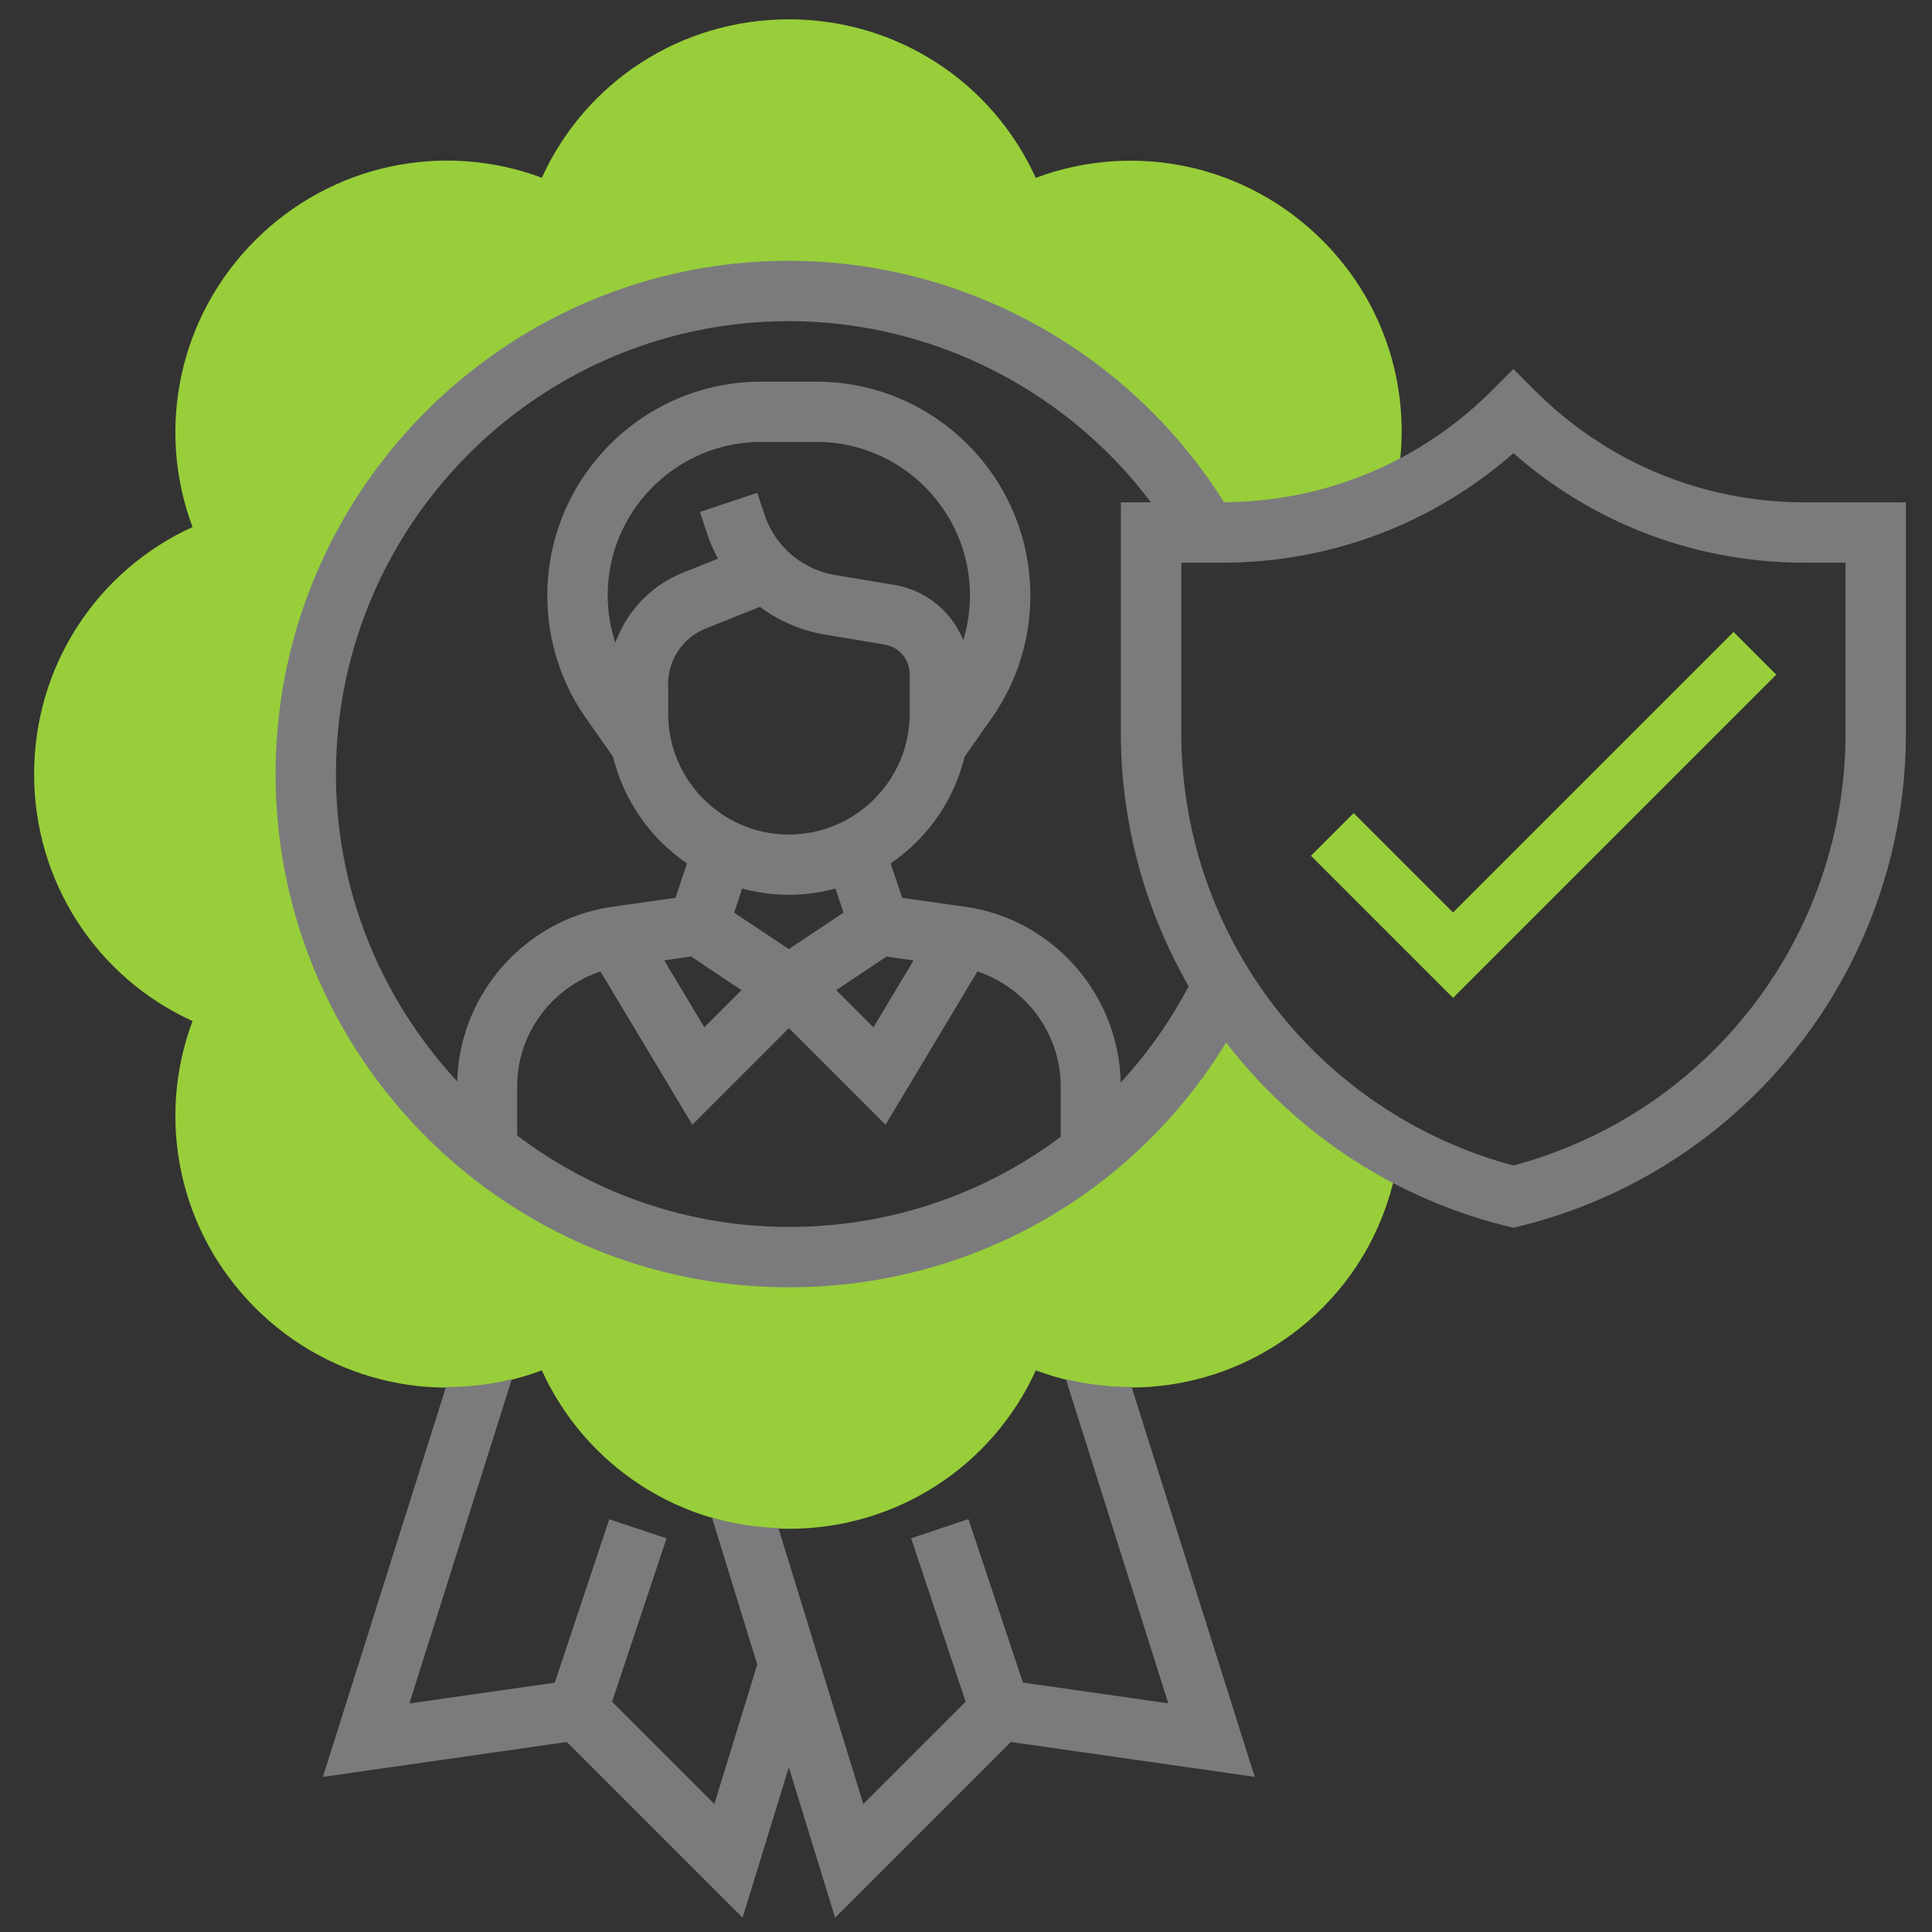
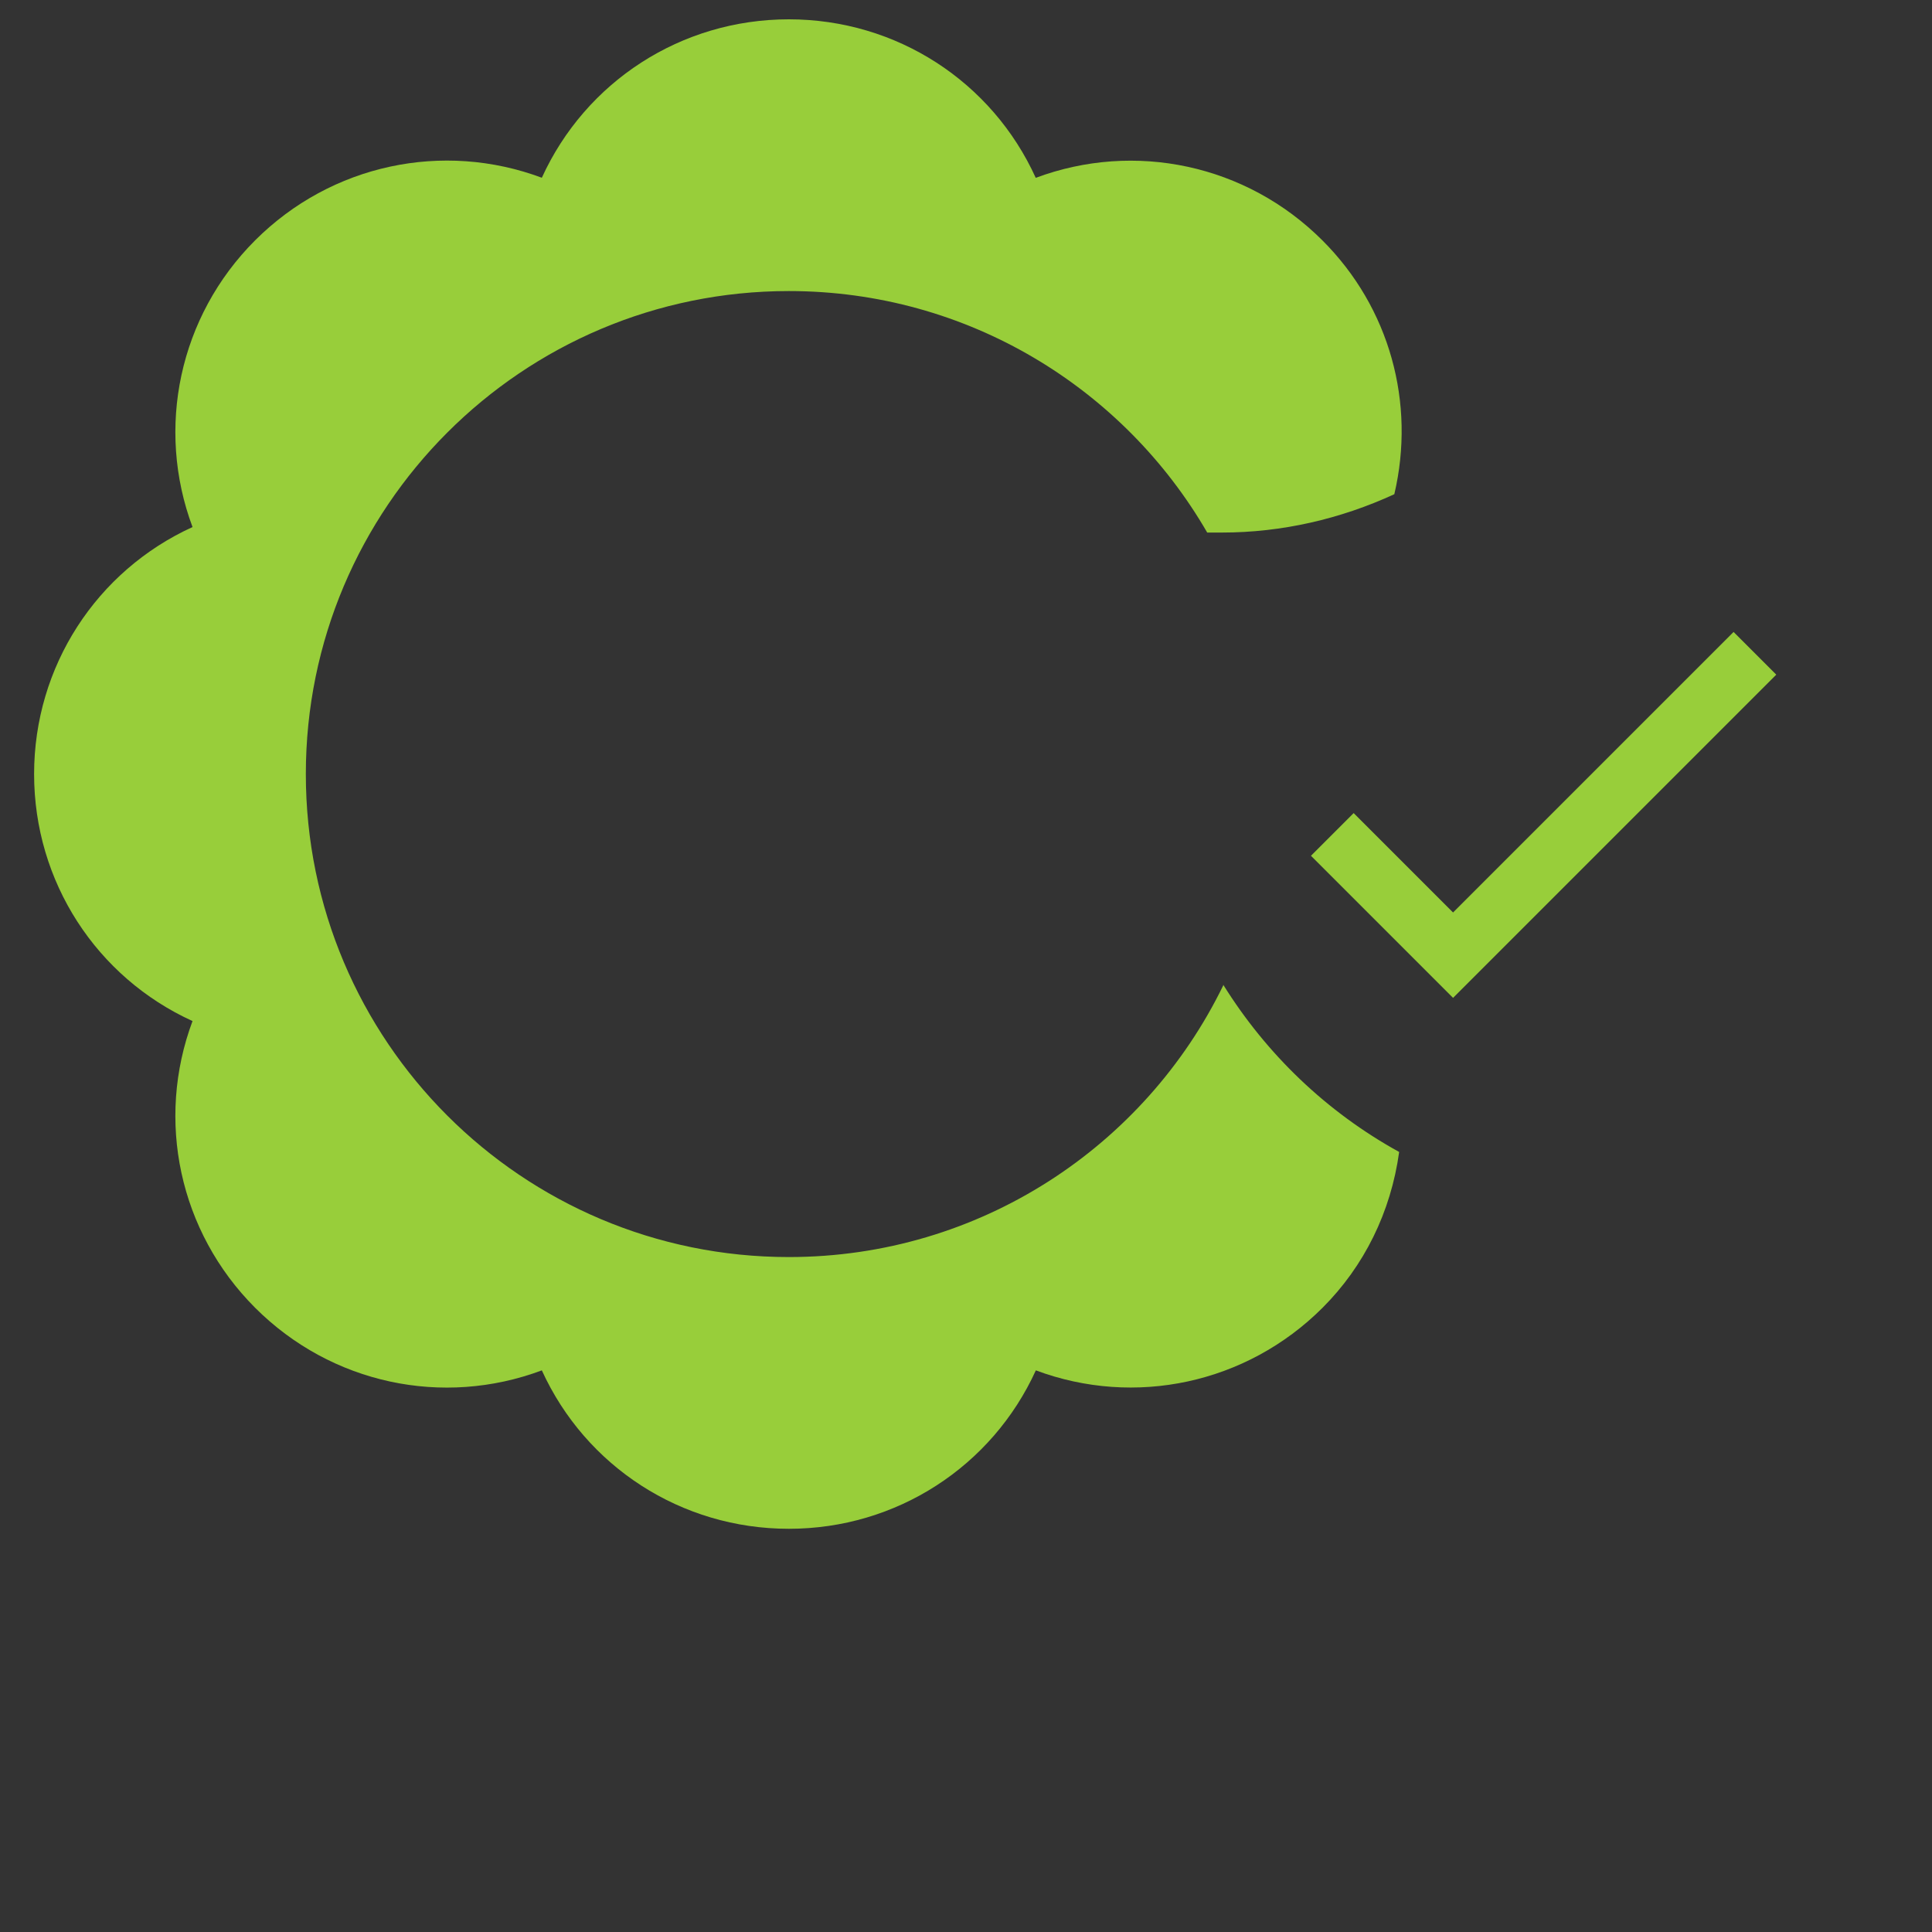
<svg xmlns="http://www.w3.org/2000/svg" id="Capa_1" x="0" y="0" viewBox="0 0 200 200" style="enable-background:new 0 0 200 200" xml:space="preserve">
  <rect x="0" y="0" width="200" height="200" fill="#333333" stroke="none" />
  <style>.st0{fill:#98ce3a}.st1{fill:#7b7b7d}.st2{fill:#98ce3a}.st2,.st3{fill-rule:evenodd;clip-rule:evenodd}.st3,.st4{fill:#fff}</style>
  <circle class="st0" cx="-52.46" cy="33.74" r="15.77" />
  <path class="st0" d="m-161.61 81.64-30.48-22.86h-14.72c-5.22 0-9.46-4.25-9.46-9.46V11.46c0-5.22 4.25-9.46 9.46-9.46h56.78c5.22 0 9.46 4.25 9.46 9.46v37.85c0 5.22-4.25 9.46-9.46 9.46h-14.84l3.26 22.87z" />
  <path class="st1" d="m-82.03 157.68-20.7-3.76v-1.64c3.67-2.13 6.86-4.98 9.4-8.35h6.37c5.22 0 9.46-4.25 9.46-9.46V87.55c0-8.8-5.77-16.48-14.13-18.98L-93.2 67c-7.34-7.33-17.09-11.37-27.47-11.37-21.42 0-38.84 17.42-38.84 38.84v24.25c0 6.08 4.32 11.17 10.06 12.35 1.77 9.07 7.43 16.74 15.17 21.23v1.64l-20.7 3.76c-8.21 1.5-14.8 7.39-17.2 15.38l-7.35 24.49H-57.5l-7.35-24.5c-2.38-8-8.97-13.89-17.18-15.39zm-49.87 2.23 8.6 6.45-6.43 6.44-4.18-12.53 2.01-.36zm13.4 2.17-9.19-6.9c2.91.89 6 1.38 9.19 1.38 3.2 0 6.28-.49 9.19-1.38l-9.19 6.9zm13.41-2.17 2.01.37-4.18 12.53-6.43-6.44 8.6-6.46zm18.13-22.28h-2.65c.91-2.08 1.61-4.28 2.06-6.57 1.35-.28 2.59-.82 3.75-1.49v4.91c0 1.73-1.42 3.15-3.16 3.15zm0-24.36c1.88 1.09 3.15 3.11 3.15 5.43s-1.28 4.34-3.15 5.43v-10.86zm-66.23 5.44c0-2.32 1.28-4.34 3.15-5.43v10.86c-1.88-1.1-3.15-3.11-3.15-5.43zm3.15-15.78v3.6c-1.12.29-2.18.73-3.15 1.31V94.46c0-17.94 14.59-32.53 32.53-32.53 8.69 0 16.86 3.38 23 9.53l2.78 2.78.85.21a13.49 13.49 0 0 1 10.23 13.1v20.29c-.98-.57-2.03-1.02-3.15-1.31v-3.6h-10.01c-8.55 0-16.71-4.08-21.84-10.92l-2.5-3.35-6.27 6.27c-5.16 5.16-12.01 8-19.31 8h-3.16zm6.31 22.08V109.1c7.79-.72 15.02-4.1 20.61-9.7l1.23-1.23c6.33 6.98 15.44 11.07 24.93 11.07h3.7v15.77c0 4.6-1.26 8.9-3.41 12.62h-21.82v6.31h16.64c-4.45 3.91-10.26 6.31-16.64 6.31-13.92 0-25.24-11.32-25.24-25.24zm-27.3 66.24 4.91-16.37c1.71-5.71 6.42-9.92 12.29-10.99l13.66-2.48 7.69 23.06 13.99-14 14 14 7.69-23.06 13.66 2.48a15.741 15.741 0 0 1 12.29 10.98l4.91 16.38h-105.09zM-203.66 14.62h50.47v6.31h-50.47zM-203.66 39.85h37.85v6.31h-37.85zM-33.53 54.88a28.237 28.237 0 0 0 9.46-21.14c0-15.65-12.73-28.39-28.39-28.39s-28.39 12.74-28.39 28.39c0 8.13 3.43 15.75 9.46 21.14v4.09h-6.31v6.31h6.31V77.9h37.85V65.28h6.31v-6.31h-6.31v-4.09zm-32.72-3.92c-5.26-4.22-8.28-10.5-8.28-17.22 0-12.18 9.91-22.08 22.08-22.08s22.08 9.9 22.08 22.08c0 6.72-3.02 13-8.28 17.22l-1.18.95v7.07h-9.46V42.62c3.66-1.31 6.31-4.78 6.31-8.88 0-5.22-4.25-9.46-9.46-9.46s-9.46 4.25-9.46 9.46c0 4.11 2.65 7.58 6.31 8.88v16.35h-9.46V51.9l-1.2-.94zm10.64-17.22a3.15 3.15 0 1 1 6.3 0 3.15 3.15 0 0 1-6.3 0zm15.77 37.85h-25.23v-6.31h25.23v6.31zM-203.66 27.23h50.47v6.31h-50.47zM-159.5 39.85h6.31v6.31h-6.31z" />
  <path class="st0" d="M126.63 101.94v.07c-8.11 16.65-25.2 28.12-44.97 28.12-27.62 0-50-22.39-50-50s22.39-50 50-50c18.51 0 34.67 10.06 43.31 25h1.51c6.23 0 12.3-1.41 17.86-3.97 2.22-9.45-.48-19.32-7.44-26.27-7.88-7.88-19.45-10.3-29.68-6.48C102.7 8.46 92.82 2 81.66 2S60.62 8.46 56.09 18.4C45.86 14.58 34.3 17 26.41 24.88c-7.88 7.88-10.3 19.45-6.48 29.68C10 59.09 3.53 68.98 3.53 80.13s6.46 21.04 16.4 25.57c-3.82 10.23-1.4 21.79 6.48 29.68 7.89 7.89 19.45 10.31 29.68 6.48 4.53 9.94 14.42 16.4 25.57 16.4s21.04-6.46 25.57-16.4c10.23 3.82 21.79 1.4 29.68-6.48 4.31-4.31 7.07-9.9 7.93-16.13-7.52-4.14-13.75-10.14-18.21-17.31z" />
-   <path class="st1" d="m110.34 142.77 10.6 33.56-15.05-2.15-5.64-16.92-5.93 1.98 5.64 16.92-10.59 10.59-8.79-28.57c-2.36-.09-4.67-.42-6.87-1.06l4.68 15.2-4.44 14.43-10.59-10.59L69 159.25l-5.93-1.98-5.64 16.92-15.05 2.15 10.6-33.56c-2.25.56-4.53.8-6.81.8l-12.74 40.36 25.25-3.61 18.19 18.19 4.79-15.57 4.79 15.57 18.19-18.19 25.25 3.61-12.75-40.37c-2.27.01-4.55-.24-6.8-.8zM186.85 52c-10.57 0-20.5-4.11-27.97-11.59l-2.21-2.21-2.21 2.21c-7.42 7.42-17.27 11.52-27.75 11.58C117.02 36.54 99.95 27 81.66 27c-29.3 0-53.13 23.83-53.13 53.13s23.83 53.13 53.13 53.13c18.74 0 35.64-9.6 45.27-25.34 7.05 9.17 17.1 16.03 28.98 18.99l.76.19.76-.19a52.55 52.55 0 0 0 39.87-51.06V52h-10.45zM53.54 117.55v-5.11c0-5.44 3.58-10.21 8.62-11.87l9.51 15.86 10-10 10 10 9.51-15.86c5.03 1.66 8.62 6.43 8.62 11.87v5.24c-7.93 5.96-17.7 9.33-28.13 9.33-10.57 0-20.29-3.55-28.13-9.46zm10.16-51a15.97 15.97 0 0 1-.79-4.91c0-8.76 7.13-15.89 15.89-15.89h5.73c8.76 0 15.88 7.13 15.88 15.89 0 1.59-.24 3.15-.7 4.64a9.318 9.318 0 0 0-7.13-5.73l-6.1-1.02a9.353 9.353 0 0 1-7.35-6.28l-.74-2.23L72.46 53l.74 2.24c.3.91.68 1.78 1.13 2.59l-3.56 1.43c-3.38 1.33-5.88 4.02-7.07 7.29zm5.46 4.3c0-2.57 1.54-4.85 3.93-5.8l5.58-2.23a15.53 15.53 0 0 0 6.78 2.88l6.1 1.02c1.52.25 2.62 1.55 2.62 3.08v4.08c0 6.89-5.61 12.5-12.5 12.51-6.89 0-12.5-5.61-12.5-12.51v-3.03zm22.62 28.17 2.79.4-4.15 6.93-3.85-3.85 5.21-3.48zm-10.12-6.39h.01c1.67 0 3.28-.24 4.82-.65l.83 2.5-5.66 3.77L76 94.48l.83-2.5c1.55.41 3.16.65 4.83.65zm-10.11 6.39 5.21 3.48-3.85 3.85-4.15-6.93 2.79-.4zm44.46 13.05c-.18-9.11-7.01-16.91-16.07-18.2l-6.55-.93-1.19-3.56c3.77-2.57 6.53-6.48 7.65-11.03l2.81-4.01c2.62-3.74 4-8.13 4-12.69 0-12.21-9.93-22.14-22.14-22.14h-5.73c-12.2 0-22.13 9.93-22.13 22.14 0 4.57 1.38 8.95 4 12.69l2.81 4.01c1.12 4.55 3.88 8.46 7.65 11.03l-1.19 3.56-6.55.93c-9.01 1.29-15.81 9.02-16.05 18.07-7.76-8.37-12.55-19.53-12.55-31.81 0-25.85 21.03-46.88 46.88-46.88 14.79 0 28.69 7.07 37.48 18.75h-3.11v23.85c0 9.48 2.55 18.45 7.02 26.24a47.077 47.077 0 0 1-7.04 9.98zm75.04-36.22a46.31 46.31 0 0 1-34.38 44.8 46.318 46.318 0 0 1-34.38-44.8v-17.6h4.2c11.22 0 21.82-4.01 30.18-11.34 8.35 7.34 18.96 11.34 30.18 11.34h4.2v17.6z" />
  <path class="st0" d="m150.42 94.46-10.29-10.29-4.42 4.42 14.71 14.71 33.46-33.46-4.42-4.42-29.04 29.04z" />
  <path class="st1" d="M411.76 50.01h-11.88c-1.54 0-2.79 1.25-2.79 2.79 0 5.87-4.58 10.8-10.42 11.24-2.98.22-5.43 2.78-5.43 5.81v17.12c0 4.88-7.56 4.81-7.56-.17V71.61c0-7.13-7.03-12.52-14.59-12.52l-67.57-.2c-4.88 0-4.81-7.56.17-7.56h57.24c3.64 0 3.77-6.16.05-6.16H326.8c-4.88 0-4.81-7.56.17-7.56h23.05c3.64 0 3.77-6.16.05-6.16h-18.96c-4.88 0-4.81-7.56.17-7.56h19.83c3.67 0 3.64-5.77.02-5.77h-11.4c-4.88 0-4.81-7.56.17-7.56h16.35c3.63 0 3.57-5.57 0-5.57H339.9c-6.72 0-11.55 7.18-8.63 13.33-7.27 0-12.07 8.27-7.98 14.46-5 2.09-7.34 8.14-4.75 12.98h-26.85c-12.15 0-12.29 18.7-.18 18.7l67.57.2c4.34 0 8.09 3.03 9.02 7.23v14.9c0 12.21 18.7 12.31 18.7.17V69.84c.02-.16.11-.25.28-.25 7.79-.58 14.07-6.51 15.34-14.01h9.33c3.6 0 3.6-5.57.01-5.57zM372.53 10.57c14.77 0 21.11 6.02 23.83 11.08.49.9 1.43 1.46 2.45 1.46h13.33c3.59 0 3.59-5.57 0-5.57h-11.73C394.48 8.2 383.03 5 372.53 5c-3.59 0-3.59 5.57 0 5.57zM227.96 150.15h11.88c1.54 0 2.79-1.25 2.79-2.79 0-.76.08-1.51.23-2.24.99-4.84 5.11-8.62 10.19-9 2.98-.22 5.43-2.78 5.43-5.81v-17.12c0-4.88 7.56-4.81 7.56.17 0 0 .02 15.54.05 15.71 1.02 5.24 4.75 9.4 9.56 11.12 1.56.56 3.24.86 4.97.86l7.66.02c3.55 0 3.6-5.56.02-5.57l-7.67-.02c-4.34 0-8.09-3.03-9.02-7.23v-14.9c0-12.16-18.7-12.28-18.7-.17v17.12c-.02.16-.11.25-.28.25-7.79.58-14.07 6.51-15.34 14.01h-9.33c-3.59.01-3.59 5.59 0 5.59zM348.2 135.68l-43.94-.13c-3.55 0-3.67 5.56-.02 5.57l43.94.13c4.88 0 4.81 7.56-.17 7.56h-57.23c-3.64 0-3.77 6.16-.05 6.16h22.18c4.88 0 4.81 7.56-.17 7.56H289.7c-3.64 0-3.77 6.16-.05 6.16h18.96c4.88 0 4.81 7.56-.17 7.56H288.6c-3.67 0-3.64 5.77-.02 5.77h11.4c4.88 0 4.81 7.56-.17 7.56h-32.63c-14.77 0-21.11-6.02-23.83-11.08-.49-.9-1.43-1.46-2.45-1.46h-13.33c-3.59 0-3.59 5.57 0 5.57h11.73c5.15 8.11 14.97 12.54 27.88 12.54h32.63c6.72 0 11.55-7.18 8.63-13.33 7.28 0 12.07-8.27 7.98-14.46 5-2.09 7.34-8.14 4.75-12.98h26.85c12.15.01 12.29-18.7.18-18.7z" />
  <path class="st0" d="M319.74 76.9c-1.54 0-2.79 1.25-2.79 2.79v3.6c-7.15 1.23-12.79 6.93-13.93 14.12h-2.77c-3.59 0-3.59 5.57 0 5.57h2.81c1.23 7.16 6.94 12.8 14.13 13.94v3.56c0 3.59 5.57 3.59 5.57 0v-3.6c7.15-1.23 12.79-6.93 13.93-14.12h2.77c3.59 0 3.59-5.57 0-5.57h-2.81c-1.23-7.16-6.94-12.8-14.13-13.94v-3.56c0-1.55-1.24-2.79-2.78-2.79zm11.22 20.28h-2.56a2.791 2.791 0 0 0 0 5.58h2.62c-.98 4.11-4.18 7.36-8.25 8.43v-2.78a2.791 2.791 0 0 0-5.58 0v2.84a11.52 11.52 0 0 1-8.44-8.26h2.56a2.791 2.791 0 0 0 0-5.58h-2.62c.98-4.11 4.18-7.36 8.25-8.43v2.78a2.791 2.791 0 0 0 5.58 0v-2.84c4.12.98 7.38 4.18 8.44 8.26zM261.77 98.56c1.54 0 2.79-1.25 2.79-2.79v-38h9.4c3.59 0 3.59-5.57 0-5.57h-12.19c-1.54 0-2.79 1.25-2.79 2.79v40.78a2.798 2.798 0 0 0 2.79 2.79zM377.95 101.97c-1.54 0-2.79 1.25-2.79 2.79v38h-9.4c-3.59 0-3.59 5.57 0 5.57h12.19c1.54 0 2.79-1.25 2.79-2.79v-40.78a2.798 2.798 0 0 0-2.79-2.79z" />
  <path class="st2" d="m590.39 189.3 40.29-40.24c3.42-3.41 3.42-9 0-12.41l-6.64-6.62c-3.42-3.41-9-3.41-12.42 0l-.18.17-39.94 39.89-.17.18c-3.42 3.41-3.42 8.99 0 12.4l6.64 6.63c.68.68 1.45 1.23 2.27 1.64h7.87c.83-.41 1.6-.96 2.28-1.64zM494.79 190.94h7.87a8.58 8.58 0 0 0 2.27-1.64l6.64-6.63c3.42-3.41 3.42-8.99 0-12.4l-.18-.18-39.94-39.89-.17-.17c-3.42-3.41-9.01-3.41-12.43 0l-6.63 6.62c-3.42 3.41-3.42 9 0 12.41l40.28 40.24c.69.68 1.47 1.23 2.29 1.64z" />
  <path class="st3" d="M528.83 73.9c3.61 3.61 9.52 3.61 13.13 0 3.61-3.6 3.61-9.51 0-13.11l-.07-.07c-5.57-.4-16.24-10.07-16.87-16.85-3.62-3.61-9.52-3.61-13.14 0-3.61 3.6-3.61 9.51 0 13.11l3.3 3.3 13.65 13.62z" />
  <path class="st3" d="M515.69 87.02c3.62 3.6 9.52 3.6 13.14 0 3.61-3.61 3.61-9.51 0-13.12l-13.65-13.63c-3.62-3.61-9.52-3.61-13.13 0-3.62 3.6-3.62 9.5 0 13.11l3.29 3.29 10.35 10.35z" />
  <path class="st3" d="M502.56 100.13c3.62 3.6 9.52 3.6 13.13 0 3.62-3.6 3.62-9.51 0-13.11l-10.35-10.35c-3.61-3.6-9.52-3.6-13.13 0-3.62 3.61-3.62 9.51 0 13.12l6.59 6.58 3.76 3.76z" />
  <path class="st3" d="M489.44 113.24c3.61 3.61 9.52 3.61 13.13 0 3.62-3.6 3.62-9.51 0-13.11l-3.77-3.76c-3.62-3.61-9.52-3.61-13.14 0-3.61 3.6-3.61 9.5 0 13.11l3.28 3.26.5.5zM541.45 60.29l13.15-13.14a9.224 9.224 0 0 1 5.08-2.58l-25.39-4.81c-5.01-.95-9.76-.98-9.28 4.1.63 6.78 11.3 16.45 16.87 16.85l-.43-.42z" />
-   <path class="st0" d="M541.45 29.14c2.08 0 3.76-1.68 3.76-3.76V8.62c0-2.08-1.68-3.76-3.76-3.76s-3.76 1.68-3.76 3.76v16.76a3.768 3.768 0 0 0 3.76 3.76z" />
  <path class="st1" d="m633.33 133.99-6.64-6.62a12.45 12.45 0 0 0-8.86-3.66c-2.14 0-4.2.53-6.03 1.53l-12.51-12.5.61-.61c5.08-5.09 5.07-13.35 0-18.42a12.887 12.887 0 0 0-6.54-3.54c.34-1.17.52-2.4.52-3.66 0-3.49-1.36-6.77-3.81-9.21a12.887 12.887 0 0 0-6.54-3.54c.34-1.17.52-2.4.52-3.66 0-3.49-1.36-6.77-3.82-9.21a13.013 13.013 0 0 0-6.54-3.53c1.28-4.42.19-9.4-3.29-12.88-2.9-2.88-6.82-4.12-10.61-3.72l-24.8-4.69c-3.78-.72-8.5-1.19-11.48 1.53-.19.17-.38.37-.57.59-4.62-1.68-10.01-.68-13.71 3.02-2.46 2.45-3.81 5.72-3.81 9.21 0 1.26.18 2.48.52 3.66-2.46.51-4.72 1.72-6.53 3.53a12.903 12.903 0 0 0-3.82 9.2c0 1.26.18 2.49.52 3.67-2.47.51-4.73 1.72-6.54 3.53a12.949 12.949 0 0 0-3.82 9.22c0 2.67.8 5.22 2.28 7.37-1.87.63-3.58 1.69-5.01 3.12-5.08 5.07-5.08 13.34 0 18.43l.61.6-12.51 12.49c-4.65-2.19-10.38-1.37-14.22 2.46l-6.64 6.63c-2.36 2.36-3.66 5.51-3.66 8.87 0 3.36 1.3 6.51 3.66 8.87l8.29 8.28a3.76 3.76 0 0 0 5.32 0 3.76 3.76 0 0 0 0-5.32l-8.29-8.28c-.94-.94-1.46-2.2-1.46-3.55 0-1.35.52-2.61 1.46-3.54l6.64-6.63a5.02 5.02 0 0 1 6.13-.75c.14.2.29.4.47.58.32.32.69.57 1.08.75l38.1 38.05c.18.39.43.77.75 1.09.32.32.68.56 1.06.74.81.91 1.25 2.07 1.25 3.32 0 1.35-.52 2.61-1.46 3.55l-6.64 6.63a5.061 5.061 0 0 1-7.11.01l-8.29-8.29a3.76 3.76 0 0 0-5.32 0 3.76 3.76 0 0 0 0 5.32l8.3 8.3c2.44 2.43 5.65 3.65 8.86 3.65 3.21 0 6.42-1.22 8.87-3.65l6.64-6.63c2.36-2.36 3.66-5.51 3.66-8.87 0-2.4-.67-4.68-1.91-6.66l14.08-14.07c.01-.02.03-.03.05-.05 1.61-1.67 6.1-1.36 10.45-1.05 3.09.21 6.53.45 9.89.07l15.42 15.41c-1 1.82-1.53 3.88-1.53 6.02 0 3.35 1.3 6.5 3.66 8.86l6.64 6.63a12.45 12.45 0 0 0 8.86 3.66c3.35 0 6.5-1.3 8.86-3.66l40.29-40.24c2.36-2.36 3.66-5.51 3.66-8.87.01-3.38-1.29-6.53-3.66-8.89zm-99.75-90.53 16.31 3.09-9.76 9.76c-1.51-.73-3.58-2.08-5.85-4.25-3.11-2.97-5.33-6.4-5.53-8.54-.01-.15-.02-.28-.02-.37.49-.14 1.8-.27 4.85.31zm-4.5 14.02c1.45 1.39 6.12 5.56 10.83 6.71.64.91.98 2 .98 3.15 0 1.48-.57 2.86-1.61 3.9a5.45 5.45 0 0 1-3.9 1.61 5.49 5.49 0 0 1-3.91-1.61l-16.95-16.92a5.482 5.482 0 0 1-1.6-3.9c0-1.48.57-2.86 1.6-3.9 1.9-1.9 4.86-2.12 7.01-.66m-16.82 17.07a5.45 5.45 0 0 1 3.9-1.61c1.48 0 2.87.57 3.91 1.61l13.65 13.62c2.15 2.15 2.15 5.66.01 7.8a5.496 5.496 0 0 1-3.92 1.61c-1.49 0-2.88-.57-3.91-1.6l-10.36-10.35-.05-.05-3.24-3.24a5.467 5.467 0 0 1-1.61-3.9c0-1.47.57-2.85 1.62-3.89zm-9.84 16.4a5.488 5.488 0 0 1 3.91-1.6c1.47 0 2.85.56 3.88 1.58l10.39 10.38a5.427 5.427 0 0 1 1.61 3.89 5.482 5.482 0 0 1-5.51 5.5c-1.48 0-2.87-.57-3.91-1.6l-3.77-3.76-6.59-6.58a5.467 5.467 0 0 1-1.61-3.9c-.01-1.49.56-2.88 1.6-3.91zm-6.55 19.7a5.49 5.49 0 0 1 3.91-1.61c1.48 0 2.87.57 3.91 1.61l3.77 3.77c1.04 1.03 1.61 2.41 1.61 3.89s-.57 2.86-1.61 3.9a5.45 5.45 0 0 1-3.9 1.61 5.49 5.49 0 0 1-3.91-1.61l-.47-.47-.02-.02-.02-.02-3.26-3.24c-2.16-2.17-2.16-5.67-.01-7.81zm76.6 42.72a3.76 3.76 0 0 0-5.32 0l-3.34 3.34c-3.18 3.18-8.94 2.78-14.5 2.39-6.05-.42-12.3-.85-16.35 3.3l-13.84 13.83-34.62-34.57 12.25-12.23a13 13 0 0 0 6.81 1.91c3.49 0 6.77-1.35 9.22-3.81 2.46-2.45 3.82-5.73 3.82-9.22v-.1h.1c3.49 0 6.76-1.35 9.21-3.8 2.46-2.45 3.82-5.73 3.82-9.22v-.1h.1c3.49 0 6.76-1.35 9.23-3.8 2.56-2.56 3.83-5.94 3.8-9.31h.1c3.49 0 6.77-1.35 9.22-3.81 2.46-2.45 3.81-5.72 3.81-9.21 0-2.44-.66-4.77-1.9-6.79l10.74-10.73c.8-.8 1.79-1.3 2.82-1.5.11-.01.22-.03.33-.05 1.66-.23 3.4.28 4.67 1.55 2.15 2.15 2.15 5.66.01 7.8l-3.27 3.26-.03.03-3.77 3.76a3.76 3.76 0 0 0 0 5.32 3.76 3.76 0 0 0 5.32 0l3.28-3.28.5-.49a5.532 5.532 0 0 1 7.8.02 5.427 5.427 0 0 1 1.61 3.89c0 1.48-.57 2.86-1.61 3.9l-3.29 3.3-3.77 3.75a3.76 3.76 0 0 0-.01 5.32 3.76 3.76 0 0 0 5.32.01l3.78-3.77a5.45 5.45 0 0 1 3.9-1.61c1.48 0 2.87.57 3.91 1.61a5.427 5.427 0 0 1 1.61 3.89c0 1.48-.57 2.86-1.61 3.9l-6.56 6.56a3.76 3.76 0 0 0 2.66 6.42c.96 0 1.92-.37 2.66-1.1l3.21-3.21c.02-.02.04-.03.06-.05a5.45 5.45 0 0 1 3.9-1.61c1.48 0 2.87.57 3.91 1.61 2.15 2.14 2.15 5.64 0 7.79l-3.27 3.26-5.19 5.18a3.76 3.76 0 0 0 2.66 6.42c.96 0 1.92-.37 2.66-1.1l2.54-2.53 12.16 12.14-34.62 34.58-12.4-12.39c.86-.56 1.69-1.21 2.47-1.99l3.34-3.34c1.41-1.47 1.42-3.85-.05-5.32zm63.1 4.65-40.29 40.24c-.94.94-2.2 1.46-3.55 1.46s-2.61-.52-3.55-1.46l-6.64-6.63c-.94-.94-1.46-2.2-1.46-3.54 0-1.34.52-2.6 1.46-3.54l40.29-40.24c.94-.94 2.2-1.46 3.55-1.46 1.35 0 2.61.52 3.55 1.46l6.64 6.62c.94.94 1.46 2.2 1.46 3.55 0 1.34-.52 2.6-1.46 3.54z" />
  <path class="st0" d="M491.54 25.97a3.764 3.764 0 0 0 5.32 0 3.76 3.76 0 0 0-.01-5.32l-13.7-13.67a3.76 3.76 0 0 0-5.32.01 3.76 3.76 0 0 0 .01 5.32l13.7 13.66zM588.71 27.07c.96 0 1.92-.37 2.66-1.1l13.69-13.67a3.76 3.76 0 0 0 0-5.32 3.76 3.76 0 0 0-5.32 0l-13.69 13.67a3.76 3.76 0 0 0 2.66 6.42z" />
  <path class="st1" d="M469.69 166.54a3.751 3.751 0 0 0 .05 5.32l.01.01a3.741 3.741 0 0 0 5.31-.05 3.76 3.76 0 0 0-.05-5.32 3.76 3.76 0 0 0-5.32.04zM574.11 136.33c.57 0 1.15-.13 1.7-.4 1.85-.93 2.6-3.2 1.66-5.05-.93-1.85-3.2-2.6-5.05-1.66l-.02.01a3.742 3.742 0 0 0-1.65 5.04 3.758 3.758 0 0 0 3.36 2.06zM802.47 45.21l-4.46-4.46-14.35 14.35a37.725 37.725 0 0 0-11.09-6.5c7.13-4.46 11.91-12.36 11.91-21.38 0-13.9-11.31-25.22-25.22-25.22-13.9 0-25.22 11.31-25.22 25.22 0 9.02 4.77 16.92 11.91 21.38-14.3 5.4-24.52 19.19-24.52 35.36v22.07c0 8.69 7.07 15.76 15.76 15.76v11.3l-21.14 21.14 4.46 4.46L737.2 142v42.83c0 6.95 5.66 12.61 12.61 12.61 3.78 0 7.14-1.71 9.46-4.36 2.31 2.65 5.67 4.36 9.46 4.36 6.95 0 12.61-5.66 12.61-12.61v-63.05c8.69 0 15.76-7.07 15.76-15.76V83.96c0-9.3-3.39-17.81-8.97-24.4l14.34-14.35zm-62.13-17.99c0-10.43 8.48-18.91 18.91-18.91s18.91 8.48 18.91 18.91-8.48 18.91-18.91 18.91c-10.42 0-18.91-8.48-18.91-18.91zm50.44 78.81c0 5.21-4.24 9.46-9.46 9.46V74.5h-6.3v110.33c0 3.48-2.83 6.3-6.3 6.3-3.48 0-6.3-2.83-6.3-6.3v-75.66h-6.3v75.66c0 3.48-2.83 6.3-6.3 6.3-3.48 0-6.3-2.83-6.3-6.3V74.5h-6.3v40.98c-5.21 0-9.46-4.24-9.46-9.46V83.96c0-17.38 14.14-31.52 31.52-31.52s31.52 14.14 31.52 31.52v22.07z" />
  <path class="st0" d="M696.21 2v22.07c6.96 0 12.61 5.65 12.61 12.61 0 2.84-.97 5.43-2.56 7.54l15.17 11.37 2.49 1.87c4.36-5.8 6.97-12.97 6.97-20.78C730.89 17.53 715.36 2 696.21 2zM841.22 2h-28.37c-8.69 0-15.76 7.07-15.76 15.76v28.37h44.13c8.69 0 15.76-7.07 15.76-15.76V17.76c0-8.69-7.07-15.76-15.76-15.76zM661.53 169.07v12.61c0 8.69 7.07 15.76 15.76 15.76h28.37c8.69 0 15.76-7.07 15.76-15.76v-28.37H677.3c-8.69 0-15.77 7.07-15.77 15.76z" />
  <path class="st1" d="M809.69 14.61h34.68v6.3h-34.68v-6.3zM838.06 27.22h6.3v6.3h-6.3v-6.3zM809.69 27.22h22.07v6.3h-22.07v-6.3zM674.14 178.53h34.68v6.3h-34.68v-6.3zM674.14 165.92h6.3v6.3h-6.3v-6.3zM686.75 165.92h22.07v6.3h-22.07v-6.3zM850.67 172.23v-53.59h-6.3v53.59h-6.3v-47.28h-6.3v47.28h-6.3v-28.37h-6.3v28.37h-6.3V134.4h-6.3v37.83h-6.3V140.7h-6.3v31.52h-6.3v6.3h69.35v-6.3h-6.35zM850.67 184.84h6.3v6.3h-6.3v-6.3zM787.63 184.84h56.74v6.3h-56.74v-6.3zM723.32 53.07l-6.34-4.75-6.57-4.93c.97-2.05 1.56-4.31 1.56-6.71 0-7.61-5.43-13.98-12.61-15.44V2h-3.15c-19.12 0-34.68 15.56-34.68 34.68s15.56 34.68 34.68 34.68c10.98 0 21.08-5.06 27.71-13.89l1.89-2.52-2.49-1.88zm-17.65-16.39c0 5.21-4.24 9.46-9.46 9.46s-9.46-4.24-9.46-9.46 4.24-9.46 9.46-9.46 9.46 4.24 9.46 9.46zm-9.46 28.37c-15.64 0-28.37-12.73-28.37-28.37 0-14.58 11.05-26.62 25.22-28.2v12.75c-7.18 1.47-12.61 7.83-12.61 15.44 0 8.69 7.07 15.76 15.76 15.76 4 0 7.62-1.55 10.41-4.02l.87.66 9.36 7.02c-5.35 5.73-12.72 8.96-20.64 8.96z" />
  <g id="Fill_Outline">
    <g id="Color">
      <circle class="st4" cx="1048.85" cy="88.07" r="6.47" />
      <circle class="st4" cx="1068.25" cy="110.7" r="6.47" />
      <circle class="st4" cx="903.35" cy="146.27" r="6.47" />
      <circle class="st4" cx="893.65" cy="120.4" r="6.47" />
    </g>
    <g id="Outline_copy">
      <path class="st0" d="M922.55 191.53h-28.9c-1.79 0-3.23-1.45-3.23-3.23 0-1.18.65-2.26 1.69-2.81a3.228 3.228 0 0 0 .57-5.27 6.355 6.355 0 0 1-2.26-4.85c.02-3.56 2.92-6.44 6.48-6.42 3.29.01 6.04 2.5 6.39 5.77.04.21.07.43.07.65 0 1.79 1.45 3.23 3.23 3.23 1.28 0 2.52.39 3.57 1.12 1.48 1 3.49.62 4.49-.86s.62-3.49-.86-4.49c-1.32-.9-2.8-1.55-4.35-1.91-1.59-6.95-8.5-11.3-15.45-9.71a12.917 12.917 0 0 0-10.04 12.62c0 2.48.72 4.9 2.08 6.97a9.673 9.673 0 0 0 1.61 13.59 9.7 9.7 0 0 0 6.01 2.08h28.9c1.79 0 3.23-1.45 3.23-3.23s-1.45-3.25-3.23-3.25z" />
      <path class="st1" d="m1001.8 191.87-9.38-4.69a26.457 26.457 0 0 1-14.7-23.78c.04-9.94-4.8-19.26-12.93-24.96v-11.58c0-5.36-4.34-9.7-9.7-9.7h-9.7V13.7c0-1.79 1.45-3.23 3.23-3.23 1.79 0 3.23 1.45 3.23 3.23v93.77c0 1.79 1.45 3.23 3.23 3.23s3.23-1.45 3.23-3.23V13.7c0-5.36-4.34-9.7-9.7-9.7-5.36 0-9.7 4.34-9.7 9.7v104.06a9.717 9.717 0 0 0-6.47 9.11v11.45a29.012 29.012 0 0 0-9.22 9.89 30.56 30.56 0 0 0 1.52 31.72c.87 1.56 2.84 2.12 4.4 1.24s2.12-2.84 1.24-4.4c-.05-.08-.09-.16-.15-.24a25.075 25.075 0 0 1-3.27-20.56h11.94v6.47c0 1.79 1.45 3.23 3.23 3.23 1.79 0 3.23-1.45 3.23-3.23v-6.47h6.47v6.47c0 1.79 1.45 3.23 3.23 3.23s3.23-1.45 3.23-3.23v-6.47h11.76c.77 2.4 1.17 4.91 1.17 7.44a32.82 32.82 0 0 0 15.36 27.9 32.41 32.41 0 0 1-24.02-14.77c-1-1.48-3.01-1.86-4.49-.86a3.238 3.238 0 0 0-1.01 4.25c2.68 4.32 6.23 8.04 10.41 10.93a32.124 32.124 0 0 1-21.07-14.33c-1-1.48-3.01-1.86-4.49-.86a3.238 3.238 0 0 0-1.01 4.25c2.69 4.32 6.25 8.04 10.45 10.92-4.98-.97-9.67-3.08-13.71-6.14a3.223 3.223 0 0 0-4.53.6 3.223 3.223 0 0 0 .6 4.53 40.205 40.205 0 0 0 24.39 8.16h42.24a3.23 3.23 0 0 0 3.27-3.2c.01-1.25-.7-2.4-1.82-2.95v.03zm-62.88-65c0-1.79 1.45-3.23 3.23-3.23h12.93c1.79 0 3.23 1.45 3.23 3.23v8.22a28.223 28.223 0 0 0-9.54-1.76h-.16c-3.31.02-6.59.61-9.7 1.73v-8.19zm-8.83 22.63a22.656 22.656 0 0 1 18.53-9.7h.12c7.25.1 14 3.72 18.11 9.7h-36.76z" />
      <path class="st1" d="M1067.91 178.6h-1.43c-2.3-3.99-6.55-6.45-11.16-6.47-1.8 0-3.57.38-5.21 1.12a9.84 9.84 0 0 0-9.08.07l.46-5.22c.45.02.91.08 1.35.08.82 0 1.63-.03 2.43-.1 6.79-.55 11.72-3.41 13.86-8.05 3.75-8.15-2.4-18.87-14.67-26.05l1.17-13.32c.04-.46-.02-.93-.18-1.36.13-.71.19-1.43.18-2.15-.01-4.66-2.53-8.95-6.59-11.23a9.71 9.71 0 0 0-6.65-7.72c-1.52-6.96-8.4-11.37-15.36-9.85-3.6.79-6.69 3.08-8.49 6.29-.57-.08-1.14-.13-1.71-.13a12.93 12.93 0 0 0-12.58 10.05c-.3.07-.59.18-.89.28a12.792 12.792 0 0 0-9.16-3.86c-7.12-.02-12.91 5.74-12.93 12.86-.01 3.22 1.18 6.32 3.34 8.7.05.05.11.06.16.11l5.66 43.41a3.235 3.235 0 0 0 3.2 2.82c.14 0 .28-.01.42-.03a3.223 3.223 0 0 0 2.78-3.62l-5.43-41.62h4.58c3.5 6.15 11.31 8.3 17.46 4.8.81-.46 1.57-1.01 2.26-1.64 5.32.65 10.15-3.14 10.8-8.46.65-5.32-3.14-10.15-8.46-10.8-.78-.09-1.57-.09-2.35 0a12.888 12.888 0 0 0-4.73-2.66c1.41-3.14 5.04-4.64 8.25-3.4a3.239 3.239 0 0 0 4.33-2.15c.95-3.43 4.5-5.45 7.93-4.5 2.78.77 4.71 3.29 4.73 6.18 0 1.79 1.45 3.23 3.23 3.23 1.76 0 3.2 1.41 3.23 3.17l-.05.38c-.12 1.47.77 2.83 2.16 3.32 2.59.9 4.33 3.33 4.35 6.07h-13.83c-1.79 0-3.23 1.45-3.23 3.23 0 1.79 1.45 3.23 3.23 3.23h13.53l-1.03 11.87-2.2 25.27c-2.64-.62-5.21-1.5-7.68-2.63-12.12-5.58-18.07-14.87-15.84-19.75.75-1.62.04-3.54-1.59-4.29s-3.54-.04-4.29 1.59c-4.17 9.05 4.17 21.5 19 28.32a46.67 46.67 0 0 0 9.83 3.26l-.93 10.74c-.97.37-1.99.56-3.03.57h-1.65c-7.14 0-12.93 5.79-12.93 12.93v3.23c0 1.79 1.45 3.23 3.23 3.23h16.17c1.79 0 3.23-1.45 3.23-3.23 0-1.79-1.45-3.23-3.23-3.23h-12.93c0-3.57 2.9-6.47 6.47-6.47h1.65c4.66-.12 9.07-2.11 12.23-5.52a3.196 3.196 0 0 1 4.43-.1c1.11.99 2.75 1.11 3.98.27 1.05-.72 2.3-1.11 3.58-1.12 2.73.02 5.15 1.74 6.06 4.32a3.236 3.236 0 0 0 3.05 2.15h3.48a3.495 3.495 0 0 1 3.53 2.67 3.234 3.234 0 0 1-3.19 3.8h-19.4c-1.79 0-3.23 1.45-3.23 3.23 0 1.79 1.45 3.23 3.23 3.23h19.4c5.36 0 9.7-4.34 9.71-9.69 0-.54-.05-1.09-.14-1.62-.88-4.7-5.06-8.1-9.88-8.04zm-89.27-61.43c-.6-.97-.92-2.09-.92-3.23 0-3.57 2.9-6.47 6.47-6.47 1.21.01 2.39.37 3.41 1.02-2.18 2.36-3.4 5.46-3.41 8.68h-5.55zm27.09-3.02c.35-.13.72-.21 1.09-.21 1.79 0 3.23 1.45 3.23 3.23 0 1.79-1.45 3.23-3.23 3.23a3.4 3.4 0 0 1-1.09-.21 3.23 3.23 0 0 0-3.61 1.01 6.434 6.434 0 0 1-9.04 1 6.434 6.434 0 0 1-1-9.04c.54-.68 1.22-1.24 1.99-1.65h.03a6.3 6.3 0 0 1 8.01 1.66 3.264 3.264 0 0 0 3.62.98zm47.53 43.2a9.706 9.706 0 0 1-8.51 4.31c-.9.05-1.8.05-2.7 0l1.77-20.37c7.29 5.1 11.4 11.77 9.44 16.06z" />
-       <path class="st0" d="M1048.85 97.77c5.36 0 9.7-4.34 9.7-9.7 0-5.36-4.34-9.7-9.7-9.7s-9.7 4.34-9.7 9.7c0 5.35 4.34 9.7 9.7 9.7zm0-12.94c1.79 0 3.23 1.45 3.23 3.23 0 1.79-1.45 3.23-3.23 3.23-1.79 0-3.23-1.45-3.23-3.23s1.45-3.23 3.23-3.23zM1068.25 120.4c5.36 0 9.7-4.34 9.7-9.7 0-5.36-4.34-9.7-9.7-9.7-5.36 0-9.7 4.34-9.7 9.7 0 5.36 4.34 9.7 9.7 9.7zm0-12.93c1.79 0 3.23 1.45 3.23 3.23 0 1.79-1.45 3.23-3.23 3.23-1.79 0-3.23-1.45-3.23-3.23 0-1.79 1.45-3.23 3.23-3.23zM893.65 146.27c0 5.36 4.34 9.7 9.7 9.7 5.36 0 9.7-4.34 9.7-9.7 0-5.36-4.34-9.7-9.7-9.7-5.36 0-9.7 4.34-9.7 9.7zm12.93 0c0 1.79-1.45 3.23-3.23 3.23-1.79 0-3.23-1.45-3.23-3.23s1.45-3.23 3.23-3.23a3.216 3.216 0 0 1 3.23 3.23zM893.65 130.1c5.36 0 9.7-4.34 9.7-9.7 0-5.36-4.34-9.7-9.7-9.7-5.36 0-9.7 4.34-9.7 9.7 0 5.36 4.34 9.7 9.7 9.7zm0-12.93c1.79 0 3.23 1.45 3.23 3.23 0 1.79-1.45 3.23-3.23 3.23s-3.23-1.45-3.23-3.23c0-1.79 1.45-3.23 3.23-3.23z" />
    </g>
  </g>
  <g id="Virus_Cleaning">
    <g id="Outline">
      <path class="st1" d="M1212.62 36.87v11.91c0 9.5 6.1 16.65 14.89 17.97v2.87c0 3.94 5.96 3.94 5.96 0v-4.89c6.66-13.31 1.4-33.82-13.68-33.82h-3.34c6.1-18.26 24.29-21.54 36.44-14.35 3.39 2.01 6.42-3.12 3.03-5.13-19.35-11.45-42.68.49-46.27 21.97-.14.86.1 1.75.67 2.41.57.69 1.42 1.08 2.3 1.06zm5.96 0h1.21c9.82 0 12.76 14.71 8.87 24.03-6.02-.8-10.08-5.56-10.08-12.12V36.87z" />
      <path class="st0" d="M1129.25 114.29c0-3.94-5.96-3.94-5.96 0s5.96 3.94 5.96 0zM1114.36 111.31c3.94 0 3.94-5.96 0-5.96s-3.94 5.96 0 5.96zM1126.27 135.13c-3.94 0-3.94 5.96 0 5.96s3.94-5.96 0-5.96zM1111.38 144.07c0 3.94 5.96 3.94 5.96 0s-5.96-3.95-5.96 0zM1129.25 126.2c0 3.94 5.96 3.94 5.96 0-.01-3.94-5.96-3.94-5.96 0zM1105.43 126.2c0 3.94 5.96 3.94 5.96 0-.01-3.94-5.96-3.94-5.96 0zM1120.31 123.22c-3.94 0-3.94 5.96 0 5.96s3.95-5.96 0-5.96z" />
      <path class="st1" d="M1293.02 66.65h-29.78c-3.11 0-2.96 3.32-2.98 3.36-1.83-2.64-3.92-5.1-6.23-7.33 13.12-5.8 18.89-17.14 16.6-30.16-.68-3.88-6.55-2.85-5.87 1.03 3.59 20.39-16.65 24.47-18.27 25.7a2.98 2.98 0 0 0-.29 4.5c.89.87 14.06 10.7 14.06 23.75.08 39.95-.19 38.9.23 41.04-.55 1.31.68 11.14-8.2 19.3-1.64 1.5-.7 3.21-.96 11.13 0 3.94 5.96 3.94 5.96 0v-7.67c4.15-4.17 7.01-9.45 8.24-15.21 2.04 1.36 4.45 2.07 6.9 2.03 1.04 19.64-8.58 32.75-30.03 32.75-24.67 0-36.46-32.28-38.5-38.5 21.93-11.03 21.59-10.43 22.36-11.48l22.66-30.56c2.34-3.16-2.44-6.71-4.78-3.55l-22.23 29.98-13.19 6.56-4.29-10.75c12.52-6.72 12.27-6.25 12.97-7.16l18.76-24.49c2.39-3.12-2.33-6.75-4.73-3.62l-18.36 23.98c-15.01 8.61-20.59 9.1-24.71 16h-44.21c-1.64 0-2.98 1.33-2.98 2.98v11.91c0 1.64 1.33 2.98 2.98 2.98h43.98c2.9 5.16 4.67 2.65 10.39-.09 7 20.71 22.01 41.78 43.89 41.78 25.05 0 37.13-16.2 36.01-38.71h5.68c6.58-.01 11.9-5.34 11.91-11.91v-56.6a2.988 2.988 0 0 0-2.99-2.97zm-106.97 62.53h-38.93v-5.96h39c-.36 1.97-.38 3.98-.07 5.96zm6.76 2.05c-1.05-2.36-1.3-4.99-.72-7.51 1.44-6.19 6.69-8.07 7.03-8.35l4.24 10.61-10.55 5.25zm97.23-5.03c0 3.29-2.67 5.95-5.96 5.96h-11.91c-3.29 0-5.95-2.67-5.96-5.96V96.42h23.82v29.78zm0-35.73h-23.82V72.6h5.96v5.96c0 3.94 5.96 3.94 5.96 0V72.6h11.91v17.87z" />
      <path class="st0" d="M1144.14 60.69c3.94 0 3.94-5.96 0-5.96-3.94.01-3.95 5.96 0 5.96zM1105.43 42.82c0 3.94 5.96 3.94 5.96 0-.01-3.93-5.96-3.94-5.96 0zM1156.05 39.85c-3.94 0-3.94 5.96 0 5.96s3.94-5.96 0-5.96zM1129.25 30.91c0 3.94 5.96 3.94 5.96 0-.01-3.93-5.96-3.94-5.96 0z" />
      <path class="st1" d="M1147.11 48.78c1.65 0 2.98-1.34 2.97-2.99 0-.79-.31-1.54-.87-2.09l-4.58-4.58c1.05-1.59 1.79-3.36 2.17-5.23h9.23c3.94 0 3.94-5.96 0-5.96h-9.23c-.38-1.87-1.12-3.64-2.17-5.23l7.56-7.56c2.78-2.78-1.42-7-4.21-4.21l-7.56 7.56a14.854 14.854 0 0 0-5.23-2.17v-6.26c0-3.94-5.96-3.94-5.96 0v6.26c-1.77.36-3.45 1.04-4.97 2.01l-7.54-10.05c-2.37-3.15-7.13.42-4.76 3.57l7.98 10.64a14.849 14.849 0 0 0-2.32 5.44h-9.23c-3.94 0-3.94 5.96 0 5.96h9.23c.53 2.57 1.72 4.95 3.47 6.91l-5.87 5.87c-2.79 2.79 1.46 6.96 4.21 4.21l6.49-6.49c1.06.5 2.17.87 3.32 1.1V57.7c0 3.94 5.96 3.94 5.96 0V45.5c1.87-.38 3.64-1.12 5.23-2.17 4.21 3.88 4.64 5.45 6.68 5.45zm-14.88-8.93c-4.93 0-8.93-4-8.93-8.93s4-8.93 8.93-8.93 8.93 4 8.93 8.93c-.01 4.93-4 8.92-8.93 8.93z" />
      <path class="st0" d="M1185.82 48.78c3.94 0 3.94-5.96 0-5.96-3.93 0-3.94 5.96 0 5.96zM1153.07 93.45c3.94 0 3.94-5.96 0-5.96s-3.94 5.96 0 5.96zM1200.71 93.45c3.94 0 3.94-5.96 0-5.96s-3.94 5.96 0 5.96zM1179.87 78.56c0-3.94-5.96-3.94-5.96 0 0 3.93 5.96 3.94 5.96 0zM1266.22 21.98c0-3.94-5.96-3.94-5.96 0 .01 3.94 5.96 3.94 5.96 0z" />
-       <path class="st1" d="m1156.64 59.5 7.98 10.64a14.849 14.849 0 0 0-2.32 5.44h-9.23c-3.94 0-3.94 5.96 0 5.96h9.23c.53 2.57 1.72 4.95 3.47 6.91l-5.87 5.87a2.985 2.985 0 0 0 2.1 5.09c2.12 0 2.58-1.71 8.59-7.36 1.06.5 2.17.87 3.32 1.1v12.21c0 3.94 5.96 3.94 5.96 0V93.15c1.87-.38 3.64-1.12 5.23-2.17 4.21 3.88 4.64 5.45 6.68 5.45 1.65 0 2.98-1.34 2.97-2.99 0-.79-.31-1.54-.87-2.09l-4.58-4.58c1.05-1.59 1.79-3.36 2.17-5.23h9.23c3.94 0 3.94-5.96 0-5.96h-9.23c-.38-1.87-1.12-3.64-2.17-5.23l7.56-7.56c2.78-2.78-1.42-7-4.21-4.21l-7.56 7.56a14.854 14.854 0 0 0-5.23-2.17v-6.26c0-3.94-5.96-3.94-5.96 0v6.26c-1.76.36-3.45 1.04-4.97 2.01l-7.54-10.05a2.982 2.982 0 0 0-4.17-.6c-1.3.99-1.56 2.85-.58 4.17zm20.25 10.12c4.93 0 8.93 4 8.93 8.93s-4 8.93-8.93 8.93-8.93-4-8.93-8.93c0-4.92 4-8.92 8.93-8.93z" />
      <path class="st0" d="M1227.51 126.2v29.78c0 3.94 5.96 3.94 5.96 0V126.2c0-3.94-5.96-3.94-5.96 0zM1227.51 182.78v11.91c0 3.94 5.96 3.94 5.96 0v-11.91c0-3.94-5.96-3.94-5.96 0zM1251.33 182.78v11.91c0 3.94 5.96 3.94 5.96 0v-11.91c0-3.94-5.96-3.94-5.96 0z" />
    </g>
  </g>
</svg>